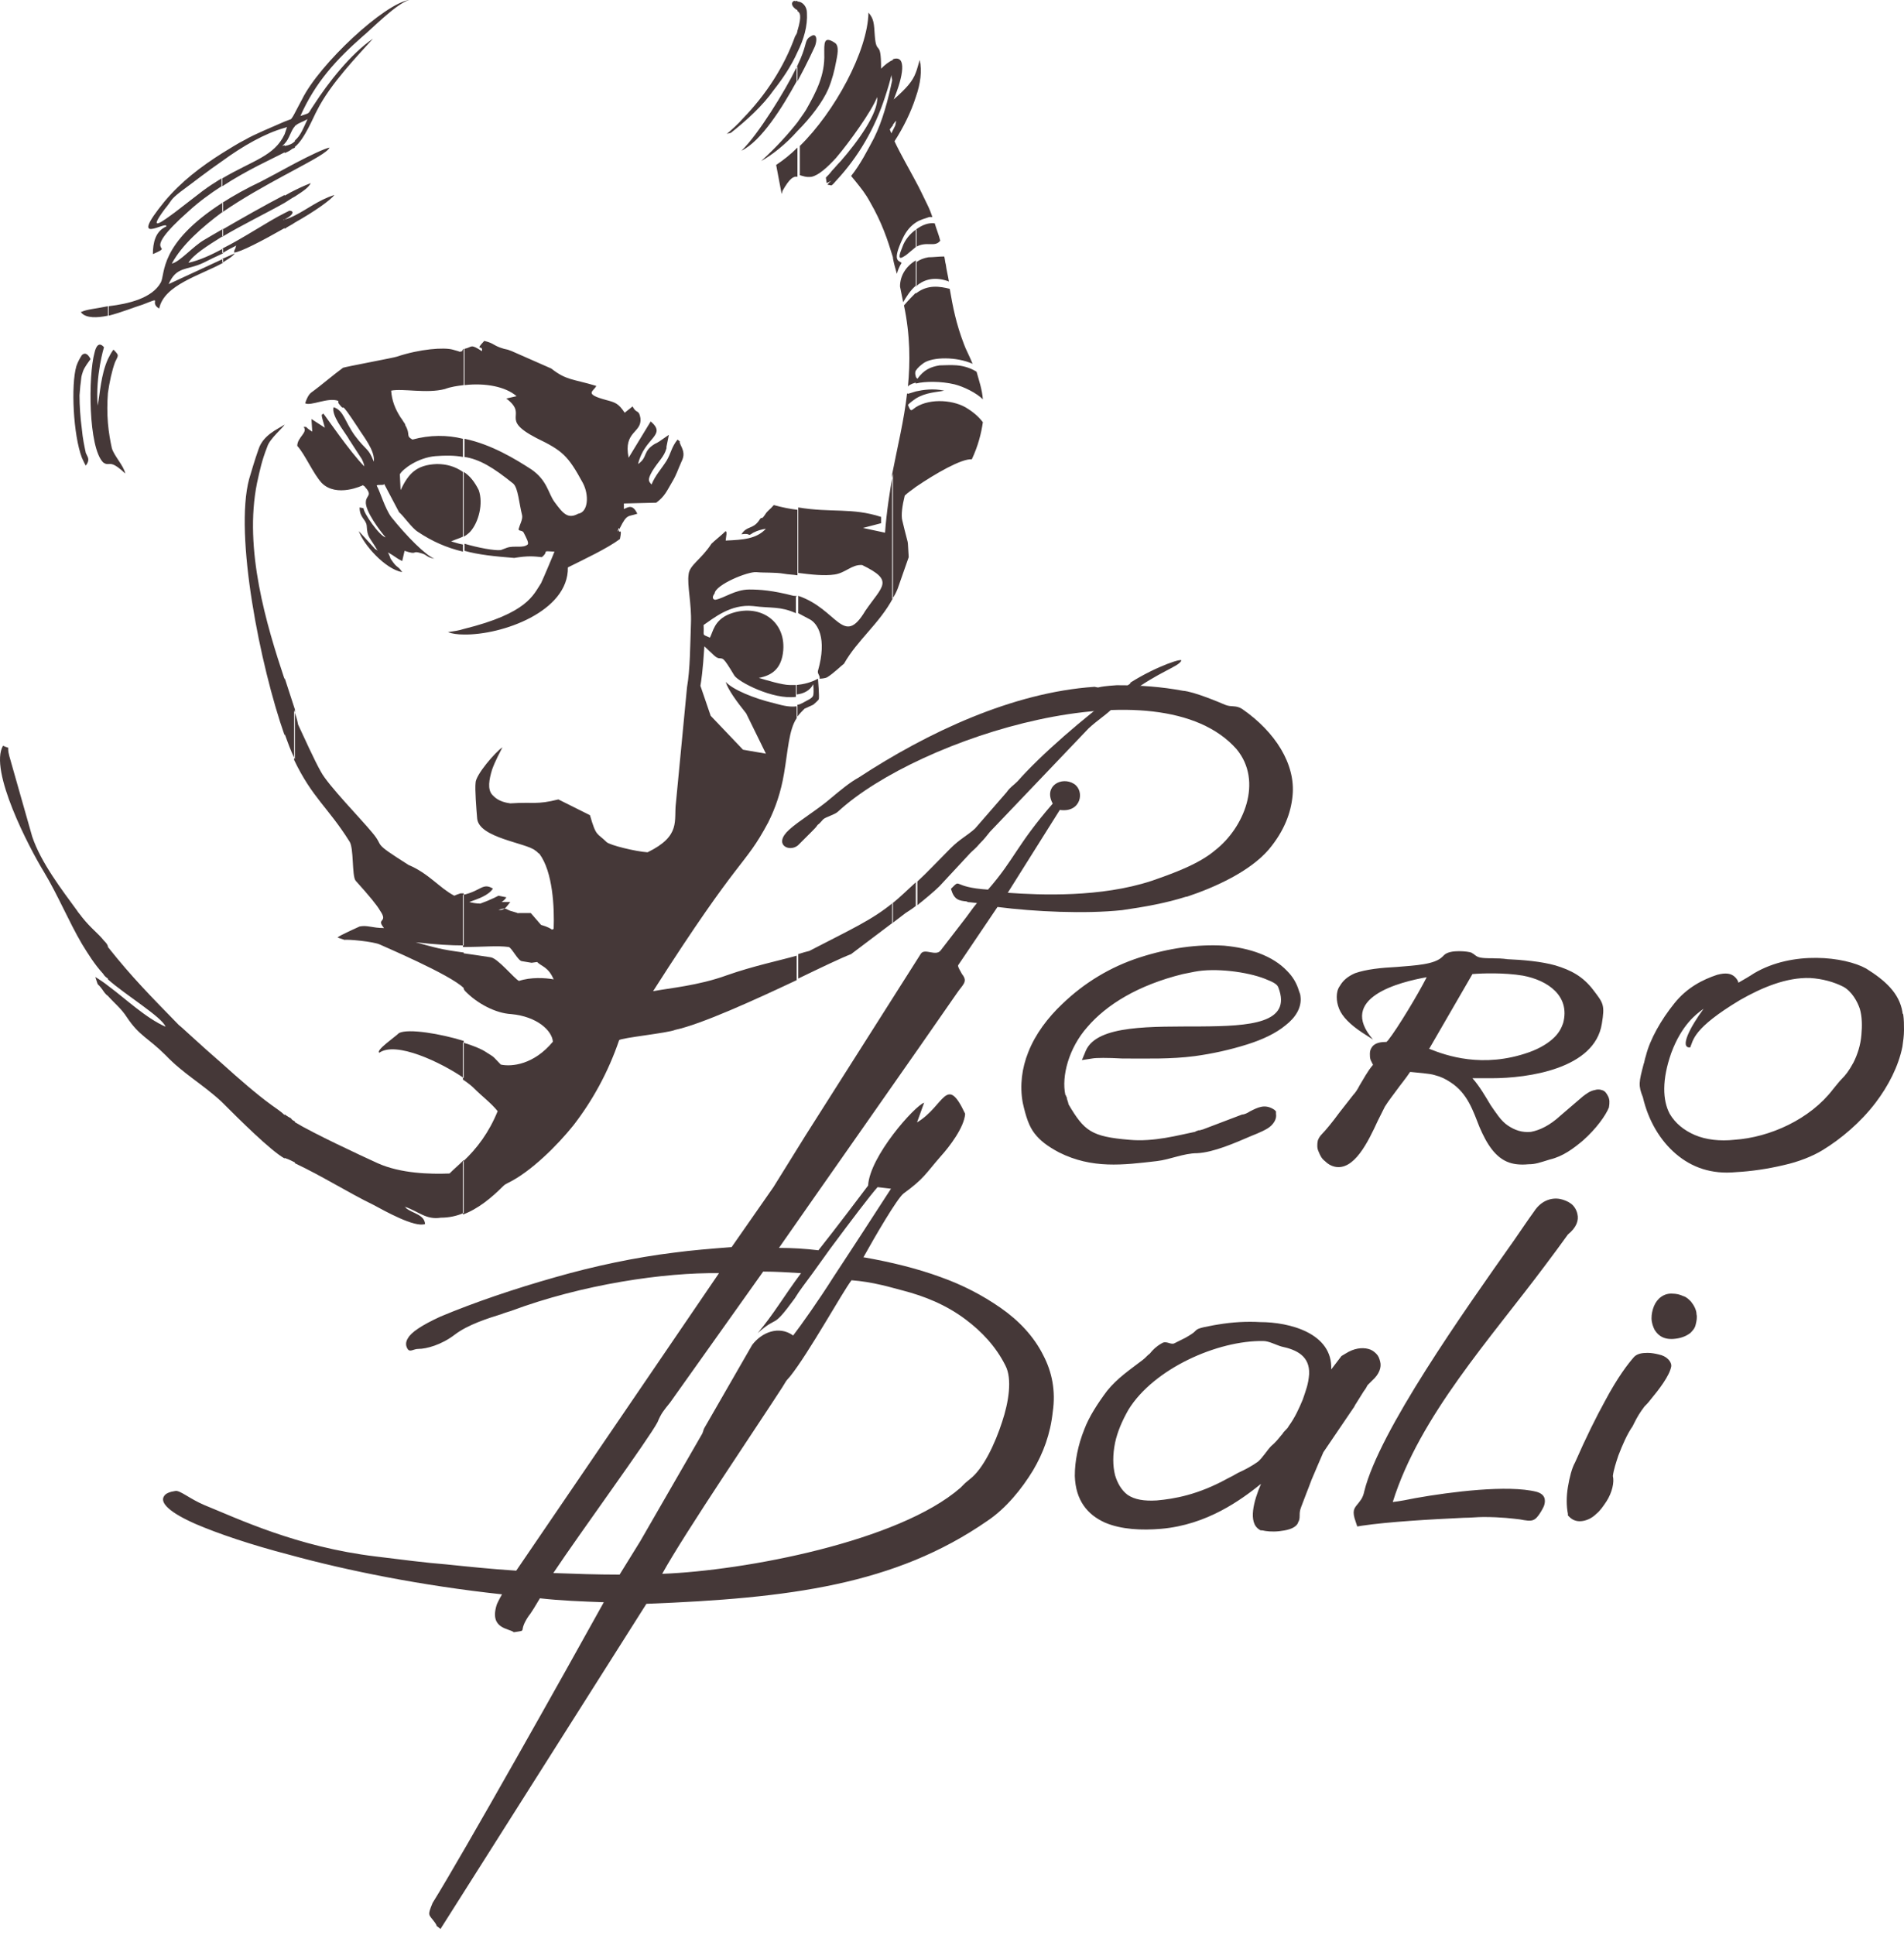
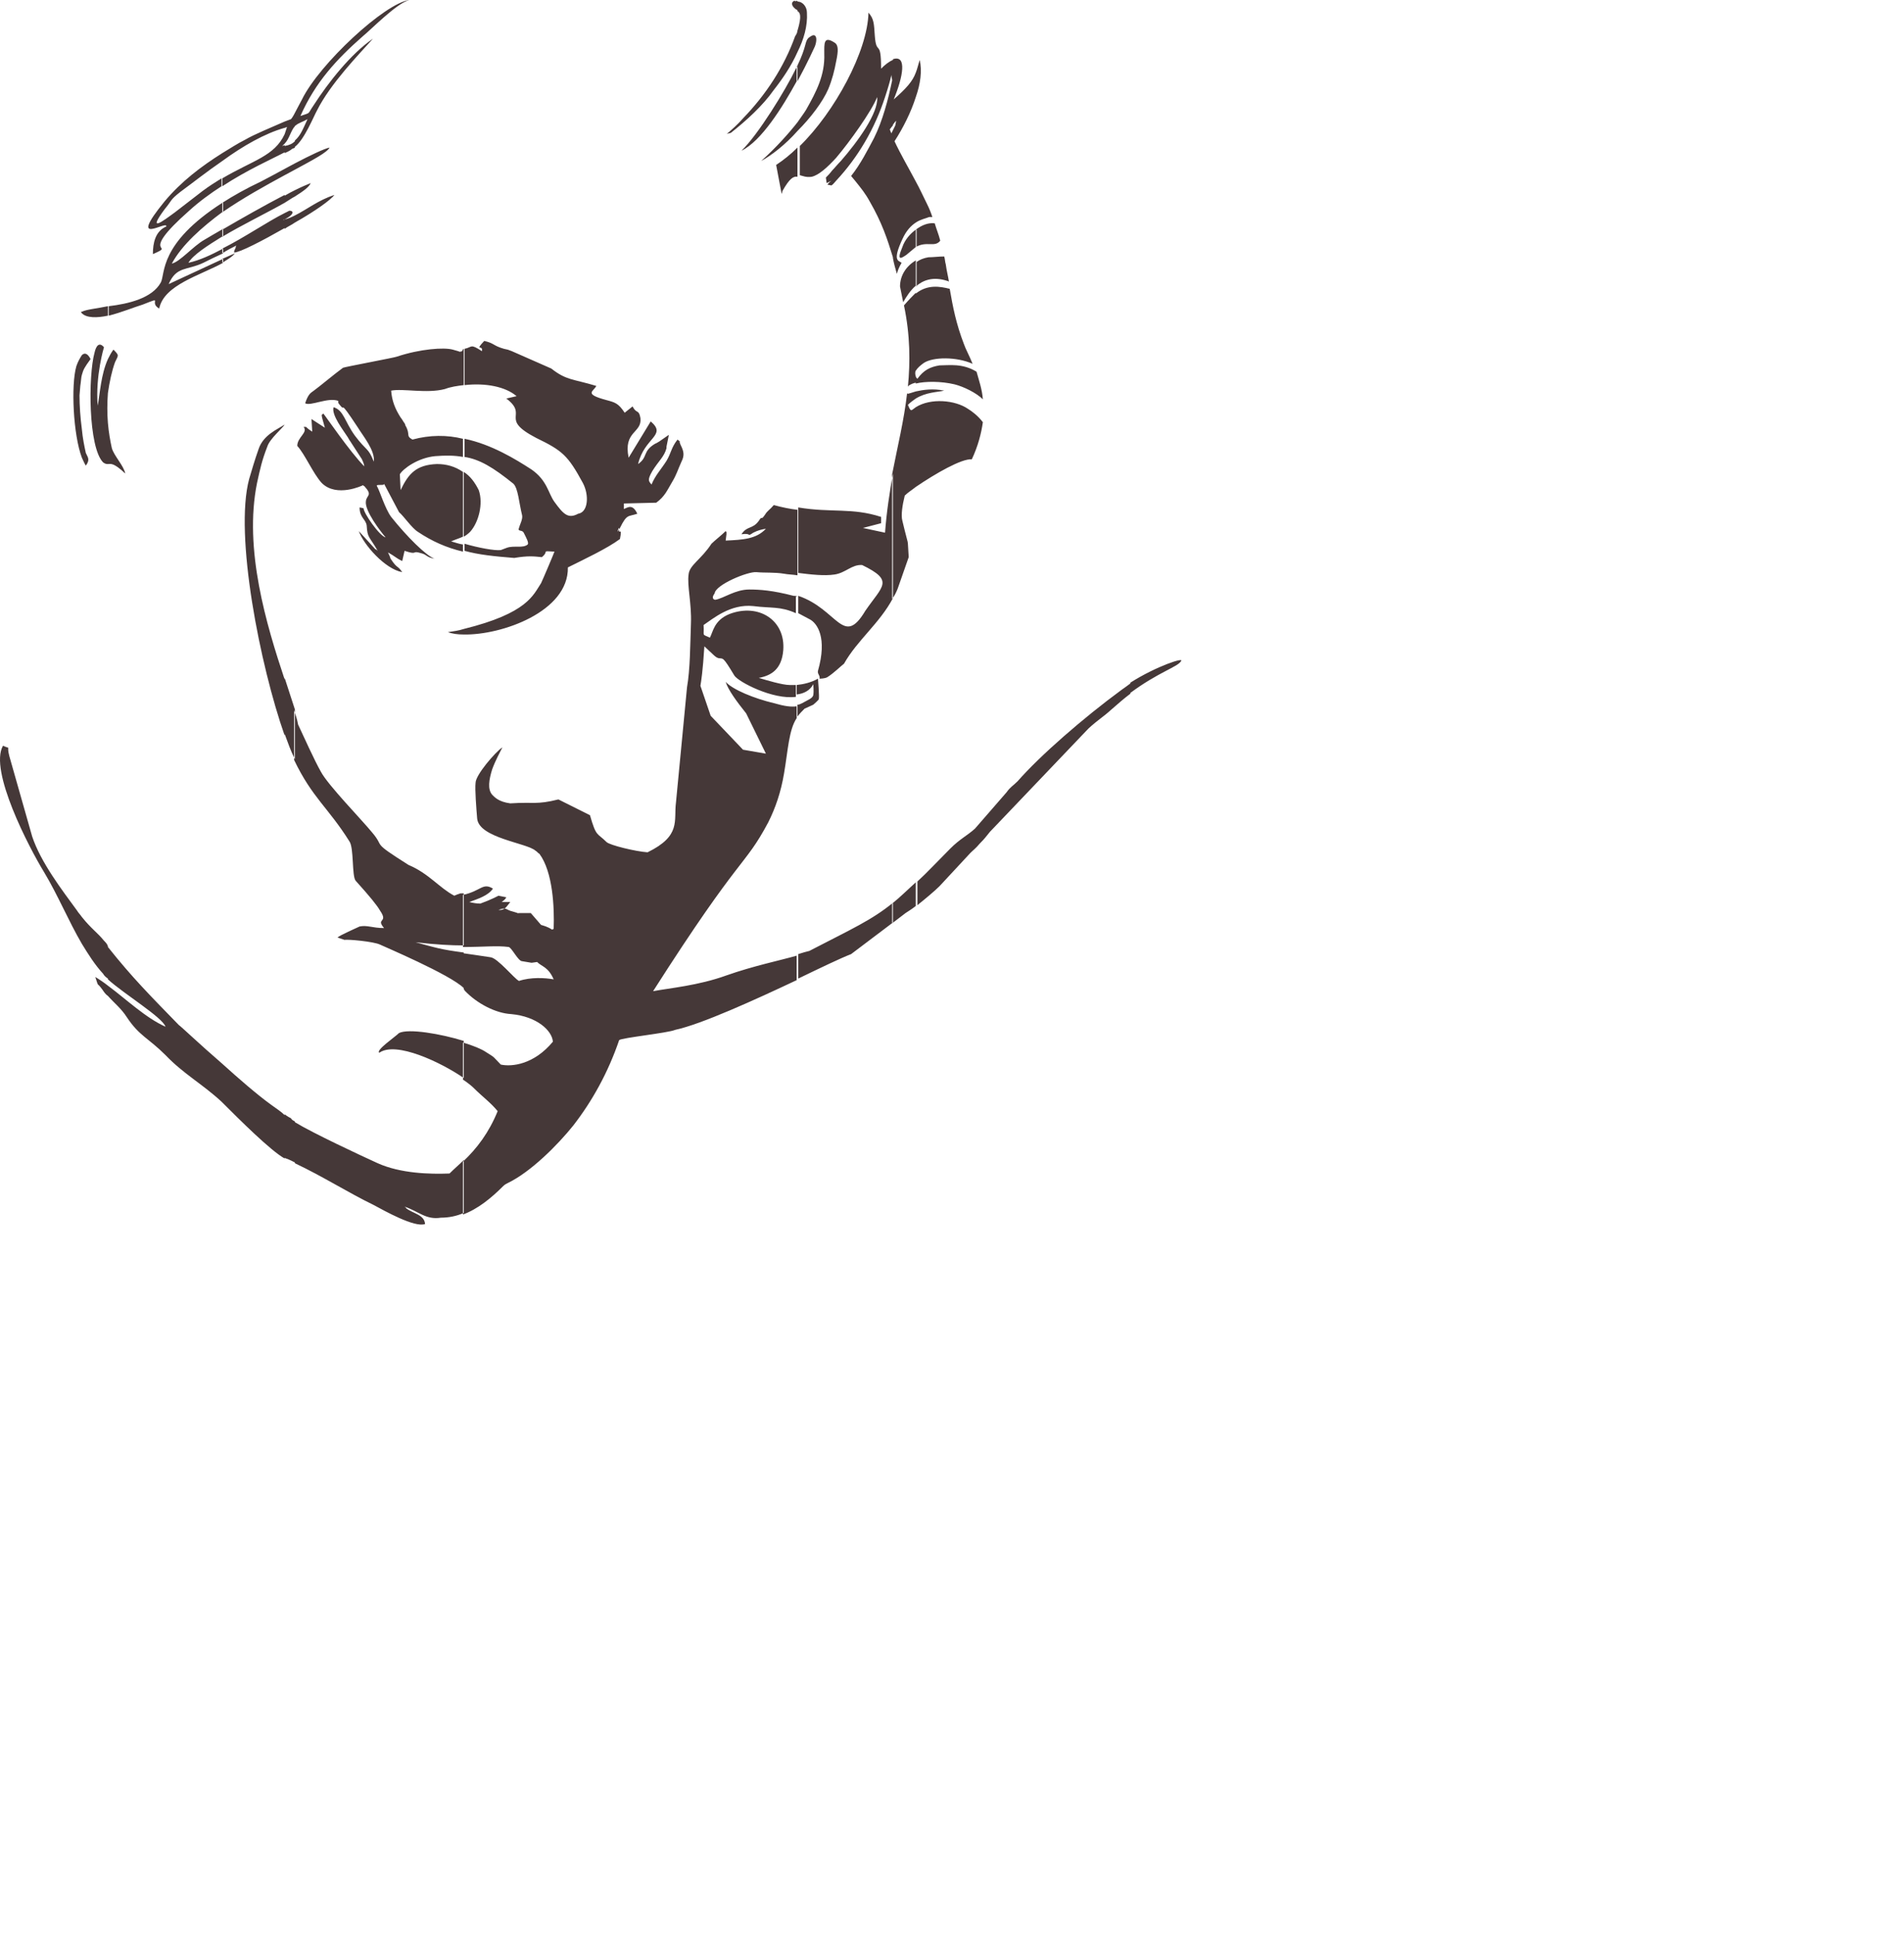
<svg xmlns="http://www.w3.org/2000/svg" width="253" height="257" viewBox="0 0 253 257" fill="none">
  <path fill-rule="evenodd" clip-rule="evenodd" d="M150.205 92.044V90.682C153.665 88.48 157.543 87.222 156.914 87.851C156.495 88.585 153.874 89.319 150.205 92.044ZM150.205 90.787V92.149C149.366 92.778 148.528 93.512 147.689 94.246C146.536 95.294 145.907 95.609 144.649 96.762L131.545 110.495C131.02 111.124 130.916 111.334 130.182 112.068C129.658 112.697 129.343 112.907 128.924 113.326L124.835 117.729C124.206 118.358 122.948 119.406 121.9 120.245V117.1C123.158 115.947 124.521 114.479 126.303 112.697C127.561 111.439 128.504 111.02 129.553 110.076L133.746 105.254C134.27 104.52 134.585 104.415 135.214 103.786C138.254 100.326 143.915 95.399 149.052 91.625C149.366 91.415 149.786 91.101 150.205 90.787ZM121.69 64.683V54.094C123.682 52.837 126.932 53.151 128.609 54.304C129.133 54.619 129.972 55.248 130.601 56.086C130.391 57.554 129.972 59.231 129.133 61.014C127.771 60.909 124.311 62.901 121.69 64.683ZM121.69 52.941C123.053 52.103 124.521 52.103 125.464 51.893C123.997 51.578 122.634 51.788 121.69 51.998V52.941ZM121.69 50.95C122.948 50.635 125.045 50.635 126.827 51.054C128.085 51.369 129.762 52.208 130.601 53.046C130.496 51.683 130.077 50.53 129.762 49.377C127.875 48.224 126.093 48.538 124.835 48.538C123.577 48.748 122.739 49.167 121.9 50.321C121.795 50.216 121.69 50.111 121.69 50.006V50.95ZM121.69 49.272V38.998C123.263 37.74 124.94 38.055 126.198 38.369C126.617 40.781 127.037 42.982 128.085 45.708C128.295 46.337 128.819 47.28 129.238 48.329C127.142 47.385 123.997 47.385 122.739 48.224C122.319 48.538 121.9 48.853 121.69 49.272ZM121.69 38.055C122.634 37.216 123.997 36.692 125.884 37.321C125.884 37.321 125.988 37.321 126.093 37.426C125.988 36.692 125.779 35.958 125.674 35.12C125.569 34.805 125.569 34.386 125.464 34.071C124.73 34.071 123.997 34.176 123.368 34.176C122.739 34.281 122.214 34.49 121.795 34.805V38.055H121.69ZM121.69 32.813V30.507C122.529 29.878 123.368 29.563 124.206 29.668C124.416 30.402 124.73 31.136 124.94 31.974C124.206 32.918 123.158 31.974 121.69 32.813ZM121.69 29.563V24.112C122.214 25.055 122.634 25.999 123.158 27.047C123.472 27.676 123.682 28.2 123.892 28.829C123.682 28.829 123.577 28.829 123.472 28.829C122.948 29.039 122.319 29.144 121.69 29.563ZM121.69 12.895V9.645C121.9 9.121 122.005 8.596 122.214 7.967C122.529 9.435 122.319 11.112 121.69 12.895ZM121.69 9.645V12.895C121.061 14.886 120.013 16.983 118.86 18.765C119.698 20.547 120.747 22.33 121.69 24.112V29.563C121.061 29.983 120.432 30.612 119.908 31.765C118.545 34.7 119.384 34.595 119.803 34.91C119.489 35.434 119.279 35.958 119.174 36.377C118.964 35.644 118.755 34.91 118.65 34.281V17.298L118.964 16.669C118.964 16.564 119.069 16.249 119.069 16.04C118.86 16.249 118.755 16.459 118.65 16.564V7.863C120.537 7.234 120.013 10.169 118.755 13.209C120.432 11.741 121.271 10.798 121.69 9.645ZM121.69 30.507C120.956 31.031 120.222 31.87 119.908 32.813C119.069 34.805 119.803 34.281 120.432 33.861L121.69 32.813C121.69 32.813 121.795 32.813 121.795 32.708V30.507H121.69ZM121.69 34.595C120.432 35.329 119.593 36.587 119.593 38.055L119.698 38.579C119.803 39.103 119.908 39.627 120.013 40.151C120.432 39.418 120.956 38.579 121.69 37.95V34.595ZM121.69 38.894V49.167C121.585 49.482 121.585 49.691 121.69 50.006V50.845C121.48 50.845 121.376 50.95 121.271 50.95C121.061 51.054 120.747 51.159 120.642 51.369C120.956 48.119 120.956 44.555 120.118 40.571C120.747 39.837 121.271 39.313 121.69 38.894ZM121.69 51.998V52.941C121.376 53.151 120.956 53.465 120.642 53.78C121.061 54.828 121.061 54.514 121.69 54.094V64.683C121.166 65.102 120.642 65.417 120.222 65.836C119.908 67.094 119.698 68.457 119.908 69.191C120.851 73.174 120.537 70.973 120.747 74.013L119.279 78.206C119.069 78.731 118.86 79.15 118.545 79.569V63.005C119.279 59.231 120.118 55.877 120.537 52.208C120.537 52.208 120.537 52.312 120.642 52.312C120.642 52.312 121.061 52.208 121.69 51.998ZM121.69 117.205V120.35C121.166 120.769 120.642 121.084 120.327 121.293L118.545 122.656V120.035C119.593 119.197 120.537 118.253 121.69 117.205ZM114.981 81.142C112.045 86.069 111.312 80.932 106.07 79.15V81.456C106.489 81.666 107.013 81.98 107.642 82.295C108.586 82.819 109.949 84.706 108.691 89.109C108.586 89.528 109.005 89.738 108.9 90.157C108.9 90.157 109.634 90.157 109.949 89.948C110.787 89.424 111.731 88.48 112.15 88.166C113.932 85.021 116.868 82.819 118.65 79.464V62.901C118.231 65.312 117.811 67.933 117.602 70.763L114.666 70.134L117.077 69.505V68.666C113.199 67.409 110.473 68.142 106.07 67.409V76.11C107.747 76.319 109.529 76.529 110.892 76.319C112.36 76.11 113.199 74.957 114.561 75.061C118.86 77.158 117.287 77.787 114.981 81.142ZM118.65 7.967V16.669C118.44 16.878 118.335 17.088 118.231 17.193L118.44 17.717L118.65 17.298V34.176C117.916 31.765 117.182 29.563 115.61 26.838C114.981 25.684 114.457 25.055 113.618 24.007L113.094 23.378C114.352 21.805 115.295 19.919 116.134 18.346C117.287 16.04 118.021 13.209 118.545 10.693C118.545 10.483 118.44 10.169 118.44 9.959C118.335 10.588 117.916 11.951 117.602 12.895C116.239 17.088 114.037 20.862 111.102 24.007C110.892 24.217 110.683 24.531 110.473 24.636L109.949 24.531C110.263 24.112 110.368 24.112 110.473 24.007C110.263 24.112 110.054 24.217 109.844 24.322L109.739 23.588C109.949 23.378 110.263 23.064 110.578 22.644C110.892 22.33 111.312 21.805 111.731 21.386C113.932 18.87 116.763 14.991 116.553 12.895C115.819 14.782 112.884 18.87 111.102 20.967C109.949 22.225 108.796 23.273 107.852 23.483C107.118 23.588 106.699 23.378 106.28 23.273V19.394C110.892 14.886 115.295 6.814 115.4 1.677C116.134 2.516 116.134 3.145 116.239 4.718C116.448 7.548 117.077 5.032 117.077 9.121C117.602 8.596 118.126 8.177 118.65 7.967ZM118.65 119.93V122.551L113.094 126.745C111.731 127.269 109.11 128.527 106.07 129.995V126.745C106.699 126.535 107.118 126.43 107.538 126.325C113.199 123.39 115.819 122.237 118.65 119.93ZM105.965 95.189V93.617C106.175 93.617 106.384 93.512 106.594 93.407C107.328 92.988 107.957 92.778 108.062 92.359C108.167 91.835 108.062 90.891 108.062 90.891C107.642 91.73 106.804 92.149 105.86 92.254V90.996C106.804 90.891 107.747 90.682 108.691 90.157C108.691 90.157 108.9 92.674 108.796 92.883C108.796 92.988 108.062 93.617 108.062 93.617L106.909 94.141C106.594 94.456 106.28 94.77 105.965 95.189ZM105.965 17.402C107.747 15.62 109.32 13.524 110.054 11.846C110.578 10.588 110.892 9.33 111.102 8.177C111.416 6.709 111.416 5.976 110.892 5.661C109.425 4.718 109.529 5.766 109.529 7.129C109.634 9.959 108.481 12.161 107.118 14.572C106.804 15.096 106.384 15.62 105.965 16.249V17.402ZM105.965 10.798C107.328 8.282 108.271 6.185 108.271 6.185C108.481 5.661 108.586 4.927 108.271 4.718C108.062 4.613 107.852 4.718 107.433 5.032C106.909 5.556 107.223 6.08 105.965 8.701V10.798ZM105.965 6.919C106.804 5.242 107.328 3.46 107.223 1.677C107.223 0.944 106.699 0.21 105.965 0.21V1.468C106.28 1.677 106.594 1.992 105.965 4.089V6.919ZM105.965 79.255C105.755 79.15 105.651 79.15 105.441 79.15C102.61 78.416 100.933 78.311 99.57 78.311C97.683 78.311 96.215 79.464 95.062 79.674C94.748 79.674 94.538 79.36 94.957 78.835C95.062 77.682 99.36 75.9 100.514 76.005C101.562 76.11 102.925 76.005 104.183 76.215C104.707 76.319 105.336 76.319 105.965 76.424V67.723C105.022 67.618 103.973 67.409 102.82 67.094C102.296 67.723 101.981 67.828 101.667 68.352C101.038 69.296 101.352 68.352 100.828 69.191C99.99 70.344 99.256 69.82 98.522 70.973C99.99 70.763 99.151 71.392 100.094 70.763C100.723 70.449 101.143 70.344 101.772 70.239C100.514 71.602 98.731 71.707 96.425 71.811L96.53 70.973C96.53 70.973 96.53 70.868 96.53 70.763C96.53 70.658 96.53 70.658 96.425 70.553C95.901 71.078 94.957 71.811 94.538 72.231C93.175 74.328 91.603 75.061 91.498 76.319C91.288 77.787 91.917 80.198 91.812 82.819C91.708 85.754 91.708 88.9 91.288 91.311L89.82 106.616C89.506 109.028 90.554 111.02 86.046 113.221C84.474 113.116 81.014 112.278 80.595 111.858C79.337 110.6 79.232 111.229 78.394 108.294L74.2 106.197C71.265 106.931 70.95 106.512 67.805 106.721C66.233 106.512 65.709 105.883 65.394 105.568C64.765 104.834 64.975 103.576 65.394 102.213C65.814 101.06 66.442 99.907 66.757 99.278C65.814 99.907 63.193 102.947 63.193 103.996C63.088 104.834 63.297 107.455 63.402 108.713C63.612 111.334 70.007 111.963 71.16 113.011C71.37 113.116 71.475 113.326 71.684 113.431C73.466 115.842 73.676 120.559 73.571 123.39L73.362 123.495C72.733 123.075 72.208 122.971 71.894 122.866L70.531 121.293H69.063C68.434 121.293 69.273 121.398 68.12 121.084C67.176 120.874 67.386 120.455 66.233 120.874C67.072 120.979 67.281 120.455 67.805 119.826C67.386 119.826 66.967 119.826 66.652 119.826C66.967 119.616 67.176 119.406 67.281 119.197L66.233 118.987C66.233 118.987 65.289 119.511 63.822 120.035C63.297 120.035 62.773 119.93 62.354 119.826C63.507 119.406 64.87 118.987 65.499 118.043C64.136 117.205 63.926 118.358 61.515 118.882V125.801C64.346 125.801 66.023 125.591 67.596 125.801C68.015 125.906 68.854 127.688 69.378 127.688L70.636 127.898L71.37 127.793C71.999 128.422 72.837 128.422 73.571 130.099C72.418 129.89 70.531 129.785 68.959 130.309C68.329 129.995 66.128 127.269 65.184 127.164C63.717 126.954 62.459 126.745 61.62 126.64V131.357C61.62 131.462 61.725 131.462 61.725 131.567C63.402 133.349 65.918 134.607 67.91 134.712C71.37 135.027 73.362 136.914 73.466 138.381C70.95 141.421 68.015 141.736 66.547 141.421C65.499 140.373 65.918 140.583 64.555 139.744C63.926 139.325 62.878 138.905 61.515 138.486V143.413C62.144 143.833 62.669 144.252 62.983 144.566C64.136 145.72 65.184 146.454 66.128 147.607C64.975 150.437 63.402 152.534 61.515 154.316V161.34C63.507 160.606 65.289 159.138 66.862 157.566C67.072 157.356 67.281 157.251 67.491 157.147C70.531 155.679 74.095 152.115 76.192 149.494C78.708 146.244 80.805 142.47 82.272 138.172C82.587 137.857 88.772 137.228 89.716 136.809C93.175 136.075 100.304 132.825 105.86 130.204V126.954C103.659 127.583 100.094 128.317 96.53 129.575C92.756 130.938 88.982 131.253 86.78 131.672C98.627 113.116 98.836 115.318 102.086 109.237C103.03 107.35 103.763 105.254 104.183 102.738C104.707 99.697 104.812 96.972 105.86 95.399V93.827C105.126 93.931 104.288 93.827 102.82 93.407C100.199 92.778 97.369 91.625 96.425 90.577C96.74 91.625 97.893 93.198 99.151 94.77L101.772 100.117L98.731 99.593L94.433 95.085L93.07 91.101C93.175 90.472 93.385 89.214 93.595 85.859C94.853 87.013 95.062 87.327 95.482 87.432C96.111 87.537 96.006 87.117 97.578 89.738C98.102 90.577 102.715 92.988 105.755 92.569V90.996C105.546 90.996 105.231 90.996 104.917 90.996C103.973 90.996 101.876 90.367 100.828 90.053C102.505 89.738 103.868 88.9 104.078 86.383C104.393 82.4 100.828 80.093 96.949 81.561C94.853 82.4 94.748 83.972 94.328 84.706C93.175 84.182 93.595 84.601 93.49 83.029C94.748 82.19 97.054 80.198 100.094 80.513C102.505 80.827 103.659 80.513 105.755 81.456V79.255H105.965ZM105.965 0.105V1.363C105.86 1.258 105.755 1.258 105.651 1.153C105.022 0.629 105.231 0.21 105.546 0.105C105.755 0.21 105.86 0.105 105.965 0.105ZM105.965 3.984V6.919C105.126 8.806 103.973 10.483 102.82 11.951C101.352 14.048 99.151 16.04 97.159 17.612C97.054 17.717 96.635 17.717 96.53 17.822C97.054 17.402 98.102 16.459 98.731 15.725C101.772 12.58 104.183 8.911 105.651 4.822C105.86 4.508 105.965 4.298 105.965 3.984ZM105.965 8.806C105.86 8.911 105.86 9.016 105.755 9.121C104.392 11.951 100.723 17.927 98.522 20.023C101.143 18.765 103.973 14.258 105.86 10.798V8.806H105.965ZM105.965 16.249C104.812 17.717 103.134 19.604 101.143 21.386C102.505 20.652 104.393 19.185 105.965 17.402V16.249ZM105.965 19.604V23.483C105.441 23.378 104.917 23.693 103.973 25.37C103.973 25.475 103.868 25.684 103.868 25.789L103.134 21.91C104.078 21.281 105.022 20.547 105.965 19.604ZM61.62 84.287V83.553C70.112 81.456 70.846 79.045 71.894 77.472C72.103 77.053 73.571 73.594 73.676 73.279C71.789 73.174 73.047 73.174 71.999 74.013C70.95 73.908 70.216 73.803 68.329 74.118C65.709 73.908 63.612 73.698 61.725 73.174V72.231C63.507 72.755 65.709 73.174 66.547 73.07L67.386 72.755C68.329 72.441 69.483 72.86 70.112 72.336C70.321 72.126 69.902 71.392 69.588 70.763C69.378 70.344 68.749 70.658 68.959 70.134C69.063 69.715 69.483 68.981 69.378 68.457C68.959 66.779 68.854 64.892 68.225 64.263C65.499 62.062 63.717 61.014 61.725 60.699V58.288C65.289 59.022 68.539 61.014 70.636 62.376C72.733 63.844 72.837 65.521 73.676 66.675C74.829 68.247 75.458 68.981 76.821 68.247C78.184 68.037 78.289 65.731 77.45 64.159C75.458 60.489 74.724 59.86 71.265 58.183C66.233 55.562 70.321 55.248 67.281 52.941L68.644 52.627C67.176 51.369 64.555 50.845 61.725 51.159V46.337C62.773 46.127 62.459 45.603 64.031 46.651C64.241 45.708 62.983 46.756 64.346 45.288C65.709 45.603 65.499 45.917 66.967 46.337C67.491 46.442 67.491 46.442 68.015 46.651L73.257 48.958C75.249 50.53 76.087 50.321 79.232 51.264C78.918 51.998 77.45 52.312 80.595 53.151C81.748 53.465 82.168 53.57 83.006 54.828L84.055 53.99C84.579 55.038 84.893 54.304 85.103 55.562C85.313 57.554 82.797 57.239 83.531 60.804L86.466 55.981C88.667 57.868 85.627 58.078 84.788 61.643C86.151 60.699 85.313 59.965 87.095 58.917C87.2 58.917 87.305 58.812 87.305 58.812C87.409 58.812 87.409 58.707 87.514 58.707L88.877 57.764L88.562 59.336C88.562 59.441 88.562 59.441 88.562 59.546C88.248 60.699 87.514 61.223 86.675 62.586C85.942 63.844 86.256 63.949 86.571 64.368C87.095 63.11 87.829 62.376 88.562 61.223C89.192 60.175 89.192 59.441 90.03 58.393C90.764 59.022 90.03 58.183 90.45 59.127C90.869 59.965 90.974 60.489 90.554 61.328C90.03 62.481 89.925 63.005 89.296 64.054C88.667 65.102 88.353 65.941 87.2 66.779L82.901 66.884V67.618C83.426 67.409 84.055 66.884 84.684 68.247C83.426 68.666 83.321 68.247 82.377 70.134C81.748 71.497 82.377 69.296 82.272 70.553C82.272 70.868 82.692 70.029 82.377 71.602C80.7 72.86 77.555 74.328 75.458 75.376C75.563 81.247 66.652 84.392 61.62 84.287ZM61.62 71.287V62.691C62.459 63.215 63.088 64.054 63.612 65.102C64.241 66.884 63.612 69.4 62.459 70.658C62.144 70.973 61.83 71.183 61.62 71.287ZM61.62 46.337V51.159C60.781 51.264 59.943 51.369 59.104 51.683C56.693 52.312 53.548 51.578 51.975 51.893C52.08 53.256 52.499 54.304 53.233 55.457C53.338 55.562 53.653 56.086 53.653 56.086C53.758 56.191 53.862 56.401 53.862 56.506C54.596 57.764 53.862 57.868 54.806 58.393C57.112 57.764 59.419 57.764 61.515 58.288V60.699C60.362 60.489 59.209 60.489 57.846 60.594C55.54 60.804 53.548 62.272 53.129 63.005L53.233 65.102C54.282 62.901 55.33 61.747 58.056 61.643C59.314 61.643 60.467 61.957 61.515 62.691V71.287C61.096 71.497 60.677 71.602 59.943 71.916C60.362 72.021 60.886 72.231 61.515 72.336V73.279C59.314 72.755 57.427 71.916 55.54 70.658C54.701 70.134 53.653 68.562 53.024 68.037L51.032 64.263C51.137 64.578 49.879 64.263 50.088 64.578C50.508 65.312 51.137 67.513 51.975 68.666C54.072 71.287 56.588 73.803 57.741 74.223C56.588 74.013 56.798 73.698 55.959 73.489C54.596 73.07 55.645 73.803 53.758 73.174L53.443 74.537C52.604 74.118 52.499 73.908 51.556 73.384C52.29 74.957 51.451 73.489 51.975 74.328C52.814 75.585 52.814 75.061 53.443 76.005C51.137 75.585 48.306 72.336 47.677 70.553L49.879 72.965C49.983 72.965 50.088 73.07 50.193 73.174C49.04 71.183 48.83 71.497 48.725 69.82C48.621 68.981 47.782 68.771 47.782 67.409L48.306 67.513C48.306 68.142 50.403 71.183 51.242 71.392C50.612 70.658 48.411 67.828 48.621 66.57C48.725 65.731 49.564 65.836 48.411 64.578C48.306 64.578 48.201 64.368 48.201 64.473C48.201 64.473 44.742 66.15 42.75 64.159C41.597 62.901 40.548 60.385 39.5 59.231C39.5 58.078 40.968 57.449 40.339 56.715C40.968 56.715 40.339 56.611 41.492 57.344L41.387 55.667L43.169 56.82C42.54 54.619 42.75 55.248 42.96 54.933C43.169 55.143 46.524 60.07 48.411 61.957C48.306 61.328 48.096 61.118 48.096 61.014L46.734 58.917C46.419 58.393 46.629 58.812 46.209 58.078C45.685 57.239 44.008 55.143 44.322 54.094C45.685 54.514 45.79 55.981 47.153 57.868C48.725 59.965 48.935 59.441 49.669 61.328C49.879 59.86 48.201 57.868 47.572 56.82C44.742 52.522 46.105 55.038 45.056 53.675C45.056 53.675 45.056 53.57 44.952 53.57V53.256C43.589 52.732 41.282 53.99 40.548 53.57C40.968 52.312 41.282 52.208 41.702 51.893C42.435 51.369 44.427 49.691 45.581 48.853C45.79 48.748 52.499 47.49 52.709 47.385C55.854 46.337 58.999 46.127 60.152 46.442L60.886 46.651C61.201 46.756 60.991 46.756 61.41 46.651C61.515 46.337 61.62 46.337 61.62 46.337ZM61.62 83.553V84.287C60.781 84.287 60.048 84.182 59.523 83.972C60.257 83.867 60.991 83.763 61.62 83.553ZM61.62 118.672V125.591C59.943 125.591 57.951 125.487 55.225 125.172C57.951 125.906 58.475 126.116 61.62 126.535V131.253C59.838 129.47 50.927 125.696 50.508 125.487C49.669 125.067 46.105 124.753 45.79 124.858L44.847 124.543C45.161 124.229 47.363 123.285 47.782 123.075C48.83 122.866 49.459 123.285 51.032 123.285C49.879 121.922 51.661 122.656 50.508 120.979C50.088 120.245 49.145 119.092 47.258 116.995C46.734 116.366 47.048 112.592 46.419 111.753C43.589 107.245 41.492 105.987 39.081 100.955V94.351C39.29 94.98 39.5 95.609 39.605 96.238C40.339 97.81 41.806 101.06 42.645 102.528C43.589 104.31 48.096 108.923 49.459 110.6C51.242 112.697 49.145 111.649 54.282 114.898C57.007 116.052 58.37 117.939 60.362 118.987C60.572 118.882 60.886 118.777 61.201 118.672C61.515 118.672 61.515 118.672 61.62 118.672ZM61.62 138.276V143.204C58.58 141.107 52.604 138.276 50.403 139.849C49.879 139.534 52.499 137.752 53.024 137.228C54.282 136.599 58.58 137.333 61.62 138.276ZM61.62 154.106V161.13C60.677 161.55 59.628 161.759 58.58 161.759C56.588 162.074 55.645 160.921 53.758 160.292C53.862 160.396 53.967 160.396 53.967 160.501C54.911 161.235 56.378 161.34 56.483 162.598C55.12 163.122 51.032 160.816 49.669 160.082C46.209 158.405 42.96 156.308 39.186 154.526V149.074C41.597 150.542 47.887 153.477 50.193 154.526C53.233 155.889 57.112 155.993 59.733 155.889C60.362 155.26 60.991 154.735 61.62 154.106ZM39.186 29.563V28.62C40.863 27.781 42.226 26.628 44.427 25.894C44.008 26.523 41.806 28.096 39.186 29.563ZM39.186 26.104C40.339 25.37 41.073 24.846 41.282 24.322C40.758 24.531 40.024 24.846 39.186 25.265V26.104ZM39.186 22.539V21.701C41.177 20.652 43.169 19.709 43.798 19.604C43.484 20.233 41.702 21.177 39.186 22.539ZM39.186 19.499V18.66C39.919 18.032 40.234 17.193 40.863 15.83C40.339 16.145 39.605 16.354 39.29 16.669C39.29 16.669 39.186 16.669 39.186 16.773V14.991C39.5 14.362 39.919 13.629 40.129 13.209C42.435 8.492 51.137 0.419 54.387 0C52.709 0.419 49.25 3.984 48.201 4.822C44.742 7.863 41.911 10.903 39.919 15.411C41.387 14.886 40.758 15.306 41.702 13.943C43.589 11.008 46.629 7.129 49.564 5.137C47.677 7.234 43.903 11.112 42.121 14.677C41.702 15.411 40.444 18.556 39.186 19.499ZM39.186 14.991V16.773C38.661 17.298 38.452 18.451 37.823 19.08V17.822C37.928 17.507 38.032 17.193 38.137 16.878C38.032 16.878 37.928 16.983 37.823 16.983V16.145L38.661 15.83C38.766 15.725 38.976 15.411 39.186 14.991ZM39.186 18.765C38.871 19.08 38.452 19.29 37.823 19.394V20.338C38.347 20.128 38.661 19.919 38.766 19.814C38.871 19.709 39.081 19.709 39.186 19.604V18.765ZM39.186 21.701V22.539L37.823 23.273V22.434C38.242 22.225 38.766 21.91 39.186 21.701ZM39.186 25.265V26.104C38.766 26.313 38.347 26.628 37.823 26.942V25.999C38.347 25.684 38.766 25.475 39.186 25.265ZM39.186 28.62V29.563C38.766 29.878 38.242 30.087 37.823 30.402V29.144C38.347 29.039 38.766 28.829 39.186 28.62ZM39.186 94.246V100.851L39.081 100.641C38.661 99.802 38.242 98.649 37.823 97.496V90.053C38.347 91.625 38.766 92.988 39.186 94.246ZM39.186 148.97V154.421C38.766 154.211 38.347 154.002 38.032 153.897C38.032 153.897 37.928 153.897 37.823 153.792V148.026C38.242 148.341 38.452 148.445 38.661 148.55C38.766 148.76 38.976 148.865 39.186 148.97ZM37.823 29.144C39.081 28.515 39.081 27.991 38.452 27.991C38.242 28.096 38.032 28.2 37.823 28.305V29.144ZM37.823 16.145V16.983C35.202 17.717 32.267 19.394 29.541 21.386V20.338C30.589 19.709 31.533 19.08 32.581 18.556C33.839 17.822 35.936 16.983 37.823 16.145ZM37.823 17.822C36.46 20.757 33.629 21.281 29.541 23.693V24.741C32.895 22.539 36.25 21.072 37.823 20.233V19.29C37.718 19.29 37.613 19.394 37.508 19.394C37.613 19.29 37.718 19.185 37.823 19.08V17.822ZM37.823 22.434V23.273C35.307 24.636 32.267 26.313 29.541 28.2V26.942C31.009 25.999 32.686 25.055 34.678 24.112C35.307 23.797 36.46 23.168 37.823 22.434ZM37.823 25.894C35.202 27.257 32.057 29.039 29.541 30.507V31.45C32.162 29.878 35.411 28.305 37.823 26.942V25.894ZM37.823 28.305V29.144C37.718 29.144 37.718 29.144 37.613 29.249L37.823 29.144V30.297C34.887 31.974 31.847 33.547 31.113 33.547C31.113 33.442 31.113 33.233 31.218 33.128C31.218 33.023 31.323 33.023 31.323 32.813C31.323 32.708 31.428 32.603 31.428 32.603C30.799 32.918 30.17 33.233 29.541 33.652V33.023C32.476 31.555 35.516 29.458 37.823 28.305ZM37.823 56.401C37.613 56.82 35.831 58.288 35.516 59.336C34.782 61.223 34.573 62.272 34.154 64.159C32.371 72.965 35.411 83.029 37.823 90.262V97.706C34.573 88.48 31.113 71.078 33.105 63.634C33.42 62.586 33.839 61.118 34.363 59.651C34.992 57.764 36.879 57.03 37.823 56.401ZM37.823 148.131V153.897C35.936 152.848 31.742 148.655 29.541 146.454V141.317C31.742 143.308 34.154 145.405 36.041 146.768C36.774 147.292 37.403 147.712 37.823 148.131ZM29.541 34.91C30.17 34.49 30.799 34.176 31.218 33.652L29.541 34.386V34.91ZM29.541 20.338V21.386C27.549 22.749 25.557 24.322 23.985 25.475C22.517 26.628 22.936 26.523 21.888 27.781C19.477 31.031 21.678 29.354 23.251 28.2L26.92 25.37C27.759 24.741 28.597 24.217 29.436 23.693V24.741C27.968 25.684 26.396 26.838 25.138 27.991C18.009 34.281 23.67 32.289 20.315 33.757C20.315 32.289 20.63 30.716 22.098 30.087C22.307 29.144 16.751 33.023 21.888 26.733C24.089 24.112 26.71 22.12 29.541 20.338ZM29.541 26.942C21.049 32.394 21.993 36.377 21.364 37.531C20.211 39.627 17.066 40.361 14.445 40.676V41.934C16.122 41.514 17.904 40.781 18.953 40.466C21.888 39.313 19.686 40.151 21.154 40.99C21.783 37.845 26.605 36.587 29.646 34.91V34.386L22.412 37.74C23.46 35.329 24.823 35.958 27.025 34.91C27.863 34.49 28.702 34.071 29.646 33.652V33.023C28.073 33.861 26.501 34.595 25.033 34.91C25.662 33.861 27.444 32.708 29.646 31.346V30.402C28.702 30.926 27.863 31.45 27.13 31.87C25.662 32.708 23.88 34.805 22.831 35.015C24.194 32.499 26.815 30.192 29.646 28.096V26.942H29.541ZM29.541 141.317V146.454L29.436 146.349C26.815 143.938 24.404 142.679 21.993 140.163C19.686 137.857 18.533 137.647 16.856 135.131C16.122 133.978 15.178 133.244 14.34 132.301V130.938C16.751 132.72 19.372 135.236 21.993 136.389C21.573 135.131 16.541 132.091 14.34 130.099V125.801C17.59 129.89 20.001 132.301 23.775 136.18C23.985 136.285 26.501 138.696 29.541 141.317ZM14.34 61.643V56.191C14.445 57.449 14.654 58.602 14.864 59.546C15.178 60.594 16.436 61.852 16.646 62.901C15.074 61.433 14.759 61.643 14.34 61.643ZM14.34 52.208V47.7C14.55 47.28 14.759 46.861 15.074 46.442C15.912 47.28 15.703 47.175 15.283 48.119C14.864 49.272 14.55 50.74 14.34 52.208ZM14.34 40.676V41.934C12.872 42.248 11.509 42.248 10.88 41.619V41.41C11.509 41.095 12.872 40.99 14.34 40.676ZM14.34 47.7V52.208C14.235 53.57 14.235 54.933 14.34 56.191V61.643C14.13 61.643 14.025 61.643 13.711 61.433C11.719 59.441 11.719 49.901 12.558 46.861C12.767 45.917 13.187 45.393 13.816 46.127C13.816 46.127 12.662 49.901 12.977 53.885C13.291 52.312 13.396 49.796 14.34 47.7ZM14.34 125.696V129.995C14.025 129.785 13.816 129.575 13.711 129.366C12.558 128.108 11.719 126.745 10.88 125.382V121.817C12.138 123.39 12.977 123.914 13.816 124.962C14.025 125.172 14.235 125.382 14.34 125.696ZM14.34 130.938C13.816 130.519 13.187 130.099 12.662 129.785C13.187 131.357 12.767 130.309 13.606 131.462C13.816 131.777 14.025 132.091 14.34 132.301V130.938ZM10.88 60.804C11.09 61.223 11.195 61.538 11.405 61.852C12.034 61.014 11.614 60.699 11.405 60.175C11.195 59.231 10.985 58.183 10.88 57.03V60.804ZM10.88 49.796C11.09 49.062 11.195 48.853 12.034 47.7C11.614 46.861 11.195 46.861 10.88 47.175V49.796ZM10.88 41.41V41.619C10.775 41.514 10.775 41.514 10.775 41.41H10.88ZM10.88 47.175V49.796C10.775 50.111 10.775 50.635 10.671 51.264L10.566 52.522C10.566 53.885 10.671 55.457 10.88 57.03V60.804C9.727 57.764 9.413 51.159 10.146 48.643C10.356 48.014 10.671 47.49 10.88 47.175ZM10.88 121.817V125.382C9.098 122.342 7.735 118.987 5.848 115.842C3.856 112.592 -1.49 102.318 0.397 99.068C1.55 99.593 0.816 98.859 1.236 100.431L4.276 111.124C5.429 114.584 8.259 118.253 10.251 120.979C10.356 121.188 10.671 121.503 10.88 121.817Z" fill="#453838" />
-   <path fill-rule="evenodd" clip-rule="evenodd" d="M107.909 110.421C107.28 111.05 106.546 111.783 106.022 112.308C104.869 113.251 102.668 112.203 104.869 110.211C106.127 109.058 108.748 107.485 110.425 106.018C111.683 104.969 112.941 103.921 114.095 103.292C123.215 97.316 134.537 91.97 145.44 91.236C146.383 91.446 145.23 91.236 148.375 91.026C151.625 91.026 154.351 91.236 157.181 91.76C158.649 91.865 162.109 93.333 162.842 93.647C163.681 93.962 164.205 93.647 165.044 94.171C169.447 97.212 172.173 101.51 171.753 105.703C171.544 107.905 170.705 110.316 168.608 112.832C166.092 115.767 161.48 117.864 157.706 119.122H157.601C154.98 119.961 152.045 120.485 149.109 120.904C144.182 121.428 137.473 121.114 132.545 120.485L127.304 128.242C127.304 128.557 127.618 128.976 127.828 129.396C128.666 130.444 127.933 130.758 127.094 132.016C122.691 138.411 107.804 159.588 103.506 165.773C105.288 165.773 106.966 165.878 108.748 166.088C110.845 163.467 114.724 158.33 115.353 157.491C115.562 153.612 121.538 146.903 122.796 146.484L121.852 149.104C125.521 146.903 125.731 142.605 128.247 147.951C128.142 149.733 126.15 152.354 124.997 153.612C122.901 156.023 122.796 156.548 120.07 158.54C119.231 159.169 116.296 164.201 114.724 167.031H114.828C118.393 167.66 121.852 168.499 124.997 169.652C127.933 170.7 130.554 172.063 132.965 173.74C135.376 175.418 137.368 177.515 138.626 180.031C139.779 182.232 140.303 184.748 139.884 187.579C139.569 190.514 138.626 193.03 137.263 195.336C135.795 197.748 133.699 200.368 131.183 202.046C118.917 210.537 104.869 212.32 85.894 213.053L58.532 256.245C57.379 255.302 58.428 256.35 57.798 255.406C56.96 254.253 56.75 254.568 57.484 252.786C61.468 246.391 75.306 221.755 80.233 212.844C77.403 212.739 74.467 212.634 71.742 212.32C71.322 213.053 70.484 214.416 70.274 214.626C68.701 216.932 70.274 216.513 68.282 216.827C67.653 216.303 65.032 216.408 65.976 213.263C65.976 213.158 66.395 212.32 66.709 211.795C56.016 210.642 46.162 208.65 38.509 206.554C33.267 205.191 28.969 203.723 26.034 202.465C22.679 200.997 21.107 199.635 21.84 198.691C22.05 198.377 22.574 198.167 23.308 198.062C23.937 197.957 25.195 199.11 27.187 199.949C31.59 201.731 39.453 205.505 49.936 206.763C53.395 207.183 56.541 207.602 59.266 207.812C62.306 208.126 65.347 208.441 68.597 208.65L95.539 169.128C88.305 169.023 77.403 170.595 67.863 174.16C67.548 174.265 67.129 174.369 66.605 174.579C64.927 175.103 62.202 175.942 60.419 177.305C58.637 178.668 56.645 179.192 55.597 179.192C54.968 179.192 54.549 179.611 54.234 179.297C53.92 178.877 53.815 178.353 54.234 177.724C54.654 176.99 56.016 176.047 58.532 174.894C63.04 173.007 68.282 171.224 73.838 169.652C78.975 168.184 84.426 167.031 89.563 166.402C91.87 166.088 94.49 165.878 97.216 165.668L102.772 157.701L107.071 150.782C113.151 141.242 121.957 127.299 122.376 126.67C122.901 125.936 124.368 127.089 124.997 126.251L127.828 122.581C128.666 121.533 129.191 120.694 129.82 119.96L128.876 119.856C128.771 119.856 128.562 119.856 128.457 119.751C127.408 119.646 126.779 119.541 126.36 118.073C127.828 116.606 126.36 117.864 131.287 118.178C134.852 114.09 135.061 112.308 139.884 106.751C138.626 104.445 141.037 103.082 142.714 104.131C144.182 105.074 143.658 108.009 140.827 107.59L133.908 118.598C138.311 118.912 146.279 119.227 152.988 117.025C155.714 116.082 159.278 114.824 161.48 112.937C165.254 110.001 167.875 103.816 164.31 99.518C154.036 87.881 122.062 97.945 111.369 107.8C110.95 108.219 109.692 108.534 109.377 108.848C109.167 109.058 108.958 109.372 108.643 109.582C108.433 109.896 108.224 110.106 107.909 110.421ZM73.524 208.965C76.354 209.07 79.29 209.174 82.33 209.174C83.168 207.812 84.217 206.134 85.055 204.771L93.337 190.409C93.337 190.304 93.442 190.199 93.442 190.095C93.442 189.99 93.547 189.885 93.547 189.78L99.942 178.668C101.2 176.99 103.506 176.047 105.393 177.41C106.442 176.047 108.748 172.797 110.74 169.652L112.941 166.297C115.353 162.628 117.554 159.169 118.393 157.911L116.611 157.701C115.667 158.749 113.046 162.209 110.321 165.878L107.909 169.233C107.071 170.386 106.232 171.434 105.603 172.482C102.458 176.781 103.506 174.579 100.676 177.095C102.877 174.474 104.03 172.378 106.442 169.128C104.764 169.023 103.087 168.918 101.41 168.918L89.039 186.321C88.201 187.369 87.886 187.683 87.362 188.941C86.209 191.143 77.088 203.618 73.524 208.965ZM87.991 209.07C98.998 208.65 119.441 204.771 127.618 197.643C127.723 197.538 127.828 197.433 127.933 197.328C128.037 197.223 128.142 197.119 128.247 197.014L128.876 196.49C130.658 195.127 132.231 191.772 133.174 188.837C134.013 186.321 134.537 183.176 133.594 181.393C132.336 178.877 130.449 176.886 128.352 175.313C125.731 173.321 122.796 172.168 119.965 171.434C119.127 171.224 118.078 170.91 117.135 170.7C115.772 170.386 114.514 170.176 113.151 170.071C111.998 171.539 107.49 179.716 104.974 182.861C104.24 183.7 104.659 183.176 103.926 184.329C101.095 188.732 90.926 203.723 87.991 209.07ZM181.188 184.853C181.503 184.434 181.608 184.224 181.713 184.014L181.817 183.909C181.922 183.805 182.027 183.7 182.342 183.385C183.285 182.547 183.6 181.603 183.39 180.869C183.285 180.45 183.18 180.135 182.866 179.821C182.551 179.506 182.237 179.297 181.817 179.192C180.979 178.982 179.93 179.087 178.777 179.821C178.568 179.926 178.463 180.031 178.253 180.135L176.89 181.918C177.1 177.095 171.334 175.628 167.455 175.628C165.673 175.523 163.786 175.628 161.899 175.942L161.27 176.047C160.117 176.257 159.697 176.361 159.383 176.466C159.068 176.571 158.964 176.676 158.754 176.886C158.544 177.095 158.23 177.305 157.496 177.724C156.867 178.039 156.448 178.248 156.028 178.458C155.504 178.668 154.98 178.039 154.351 178.458C153.617 178.877 153.198 179.297 152.778 179.821C152.464 180.031 152.254 180.345 151.835 180.66C150.053 182.022 148.48 183.071 147.117 184.748C145.859 186.425 144.706 188.208 144.077 189.885C143.658 190.933 143.343 191.982 143.134 193.03C142.924 194.078 142.819 195.022 142.819 196.07C142.924 199.32 144.496 201.207 146.803 202.255C149.004 203.199 151.73 203.304 154.246 203.094C160.431 202.57 164.939 199.215 167.56 197.119C166.617 199.32 165.778 202.255 167.35 203.199C167.455 203.304 167.56 203.304 167.77 203.304C168.189 203.409 169.028 203.513 169.971 203.409C170.915 203.304 171.963 203.094 172.382 202.465C172.487 202.36 172.487 202.151 172.592 202.046C172.697 201.731 172.697 201.522 172.697 201.312C172.697 200.997 172.697 200.683 172.907 200.159C173.326 199.006 173.85 197.748 174.269 196.594C174.898 195.127 175.423 193.869 175.842 192.925L179.826 187.054C179.93 186.95 179.93 186.845 180.035 186.74C180.035 186.635 180.14 186.53 180.14 186.53L181.188 184.853ZM149.948 187.264C149.109 188.732 148.48 190.199 148.166 191.667C147.851 193.24 147.851 194.707 148.166 195.965C148.48 197.014 149.004 197.957 149.843 198.586C150.787 199.215 152.045 199.425 153.722 199.32C156.028 199.11 159.173 198.586 163.157 196.385C163.576 196.175 163.996 195.965 164.52 195.651C165.463 195.232 166.407 194.707 167.141 194.183C167.77 193.659 168.399 192.611 168.923 192.086C169.447 191.667 169.866 191.143 170.286 190.619L170.391 190.514C170.495 190.304 170.705 190.095 170.81 189.99C171.02 189.78 171.124 189.675 171.229 189.466C172.068 188.312 172.592 187.159 173.116 185.901C173.536 184.643 173.85 183.909 173.955 182.547C174.06 180.135 172.278 179.297 170.286 178.877C169.552 178.668 168.608 178.144 167.875 178.144C161.794 178.039 153.303 181.813 149.948 187.264ZM215.05 193.344C214.735 194.288 214.421 195.232 214.316 196.07C214.526 196.909 214.211 198.272 213.477 199.425C213.058 200.054 212.639 200.683 212.115 201.102C211.59 201.626 210.961 201.941 210.332 202.046C209.703 202.151 209.074 202.046 208.55 201.522L208.341 201.312V201.102C208.131 200.054 208.131 198.796 208.341 197.538C208.55 196.28 208.865 195.022 209.284 194.288C210.752 190.933 212.115 188.208 213.268 186.111C214.945 182.966 216.308 181.184 217.147 180.24C217.566 179.821 218.195 179.716 218.929 179.716C219.453 179.716 219.977 179.821 220.396 179.926C220.921 180.031 221.34 180.24 221.654 180.555C221.864 180.764 222.074 181.079 222.074 181.393V181.498C221.864 182.756 220.396 184.643 219.348 185.901C219.034 186.321 218.719 186.635 218.509 186.845C217.88 187.683 217.566 188.208 217.147 189.046L216.937 189.466C216.203 190.514 215.574 191.982 215.05 193.344ZM180.455 199.739C180.664 199.425 181.084 199.11 181.293 198.062C183.285 190.095 194.398 174.369 201.212 164.725C202.155 163.362 202.994 162.104 203.833 160.951C204.776 159.483 206.139 159.064 207.292 159.273C207.816 159.378 208.341 159.588 208.76 159.902C209.179 160.217 209.494 160.741 209.599 161.265C209.808 162.104 209.494 163.047 208.341 163.991C207.292 165.459 206.349 166.717 205.405 167.975C198.067 177.829 188.632 188.103 185.067 199.53C186.011 199.425 187.059 199.215 188.108 199.006C192.825 198.167 200.373 197.223 204.147 198.167C205.3 198.481 205.405 199.215 205.196 199.949C205.091 200.264 204.881 200.578 204.776 200.788C203.938 202.151 203.623 202.151 201.946 201.836C201.002 201.731 199.534 201.522 197.123 201.522C196.285 201.522 195.446 201.626 194.502 201.626C189.995 201.836 184.543 202.151 180.979 202.675L180.35 202.78L180.14 202.151C179.616 200.683 179.93 200.368 180.455 199.739ZM224.59 177.095C224.171 177.41 223.542 177.724 222.703 177.829C221.235 178.039 220.396 177.515 219.872 176.676C219.663 176.257 219.453 175.732 219.453 175.103C219.453 174.579 219.558 174.055 219.767 173.531C220.187 172.482 221.13 171.749 222.283 171.853C222.703 171.853 223.227 171.958 223.646 172.168C224.066 172.273 224.38 172.587 224.695 172.902C225.114 173.426 225.429 174.055 225.429 174.579C225.533 174.999 225.429 175.523 225.324 175.942C225.219 176.466 224.904 176.781 224.59 177.095ZM137.473 150.572C138.206 151.516 139.15 152.249 140.722 153.088C145.125 155.29 149.214 154.765 153.722 154.241C155.504 154.032 157.286 153.193 159.068 153.193C161.27 153.088 164.1 151.83 166.302 150.887C166.826 150.677 167.35 150.467 167.77 150.258C168.189 150.048 168.608 149.838 168.923 149.524C169.342 149.104 169.657 148.58 169.552 147.951V147.637L169.342 147.427C168.084 146.588 167.141 147.113 166.092 147.637C165.778 147.846 165.358 148.056 165.044 148.056L159.802 150.048C159.697 150.048 159.488 150.153 159.383 150.153H159.278C159.173 150.153 159.068 150.258 158.964 150.258C158.859 150.258 158.859 150.362 158.754 150.362C156.657 150.782 153.303 151.725 150.053 151.411C145.021 150.991 144.077 150.258 141.98 146.693C141.98 146.588 141.876 146.274 141.771 145.959C141.771 145.855 141.771 145.75 141.666 145.645C141.666 145.54 141.666 145.54 141.561 145.435C141.037 143.024 141.98 139.25 144.496 136.419C147.013 133.484 151.206 130.863 157.181 129.396C157.706 129.291 158.23 129.186 158.754 129.081C161.48 128.557 165.673 129.081 168.084 130.025C168.504 130.234 169.657 130.549 169.866 131.178C173.536 140.718 147.327 132.645 144.287 139.565L143.763 140.823L145.125 140.613C145.65 140.508 147.222 140.508 149.109 140.613C152.464 140.613 155.504 140.718 158.754 140.298C161.06 139.984 163.471 139.46 165.778 138.726C167.77 138.097 169.552 137.258 170.81 136.21C172.173 135.161 173.011 133.799 172.802 132.331C172.802 132.121 172.697 131.912 172.592 131.597C172.278 130.549 171.753 129.71 171.02 128.976C169.133 126.984 166.092 125.936 162.633 125.622C159.173 125.412 155.294 125.936 151.416 127.194C147.537 128.452 144.077 130.549 141.142 133.379C139.255 135.161 137.577 137.363 136.634 139.774C135.795 141.871 135.481 144.177 135.9 146.484C136.319 148.371 136.739 149.629 137.473 150.572ZM222.703 153.298C220.606 151.516 219.034 148.895 218.3 145.75C217.671 144.177 217.776 143.758 218.405 141.347C218.509 141.137 218.509 140.823 218.719 140.194C219.243 138.097 220.711 135.476 222.493 133.274C224.171 131.178 226.267 130.129 228.154 129.5C229.307 129.186 230.041 129.291 230.565 129.815C230.775 130.025 230.985 130.339 230.985 130.549C231.719 130.129 232.452 129.71 233.081 129.291C238.218 126.251 245.137 127.089 247.968 128.662C250.484 130.234 252.371 131.912 252.79 134.428C252.79 134.532 252.79 134.637 252.895 134.742C253 135.476 253 136.105 253 136.839C253 137.573 252.895 138.307 252.79 139.04C252.266 141.661 250.903 144.282 249.226 146.484C247.234 149.104 244.613 151.306 242.202 152.774C240.839 153.612 238.952 154.346 237.065 154.765C234.864 155.29 232.662 155.604 230.67 155.709C227.42 156.023 224.8 155.08 222.703 153.298ZM231.194 132.855C224.904 136.629 225.009 138.202 224.59 139.145C223.122 139.25 224.59 136.419 226.372 134.008C225.324 134.742 223.437 136.21 222.074 139.879C220.816 143.443 220.921 146.169 221.864 147.951C222.598 149.209 223.751 150.153 225.219 150.782C226.687 151.411 228.574 151.62 230.461 151.411C235.178 151.096 240.525 148.685 243.565 144.701C244.089 144.072 244.404 143.653 244.718 143.339C245.242 142.814 245.662 142.29 246.291 141.137C246.815 140.089 247.234 138.831 247.339 137.468C247.444 136.315 247.444 135.057 247.129 134.008C246.815 133.065 246.081 131.702 244.928 131.073C243.67 130.444 242.202 130.025 240.525 129.92C237.38 129.815 234.13 131.178 231.194 132.855ZM198.381 127.299C196.599 127.299 196.389 127.194 195.865 126.775C195.76 126.67 195.656 126.67 195.551 126.565C195.341 126.46 194.607 126.355 193.873 126.355C193.14 126.355 192.301 126.46 191.882 126.88L191.672 127.089C190.624 128.138 188.108 128.242 185.592 128.452C183.495 128.557 181.503 128.767 180.035 129.291C179.092 129.71 178.463 130.234 178.043 130.968C177.729 131.387 177.624 131.912 177.624 132.436C177.624 132.96 177.729 133.484 177.939 134.008C178.358 135.057 179.406 136.105 180.979 137.153L182.446 138.097C177.624 132.541 186.011 130.444 189.575 129.815C188.527 131.912 185.696 136.629 184.438 138.202L184.229 138.411C183.495 138.411 182.761 138.516 182.342 139.04C182.132 139.355 182.027 139.565 182.027 139.984C182.027 140.298 182.027 140.508 182.132 140.823C182.237 141.032 182.342 141.242 182.446 141.452C181.713 142.29 181.188 143.339 180.664 144.177C180.35 144.806 180.035 145.226 179.826 145.435C179.406 145.959 178.672 146.903 177.939 147.846C177.1 149 176.156 150.153 175.632 150.677C175.423 150.887 175.213 151.201 175.108 151.516C175.003 152.04 175.003 152.564 175.213 152.983C175.423 153.507 175.632 153.927 176.052 154.241C176.471 154.661 176.89 154.87 177.31 154.975C179.93 155.604 181.817 151.62 183.075 148.895C183.495 148.056 183.809 147.427 184.019 147.008C184.543 146.169 185.067 145.54 185.592 144.806C186.116 144.072 186.745 143.339 187.374 142.395C188.317 142.5 189.995 142.605 190.624 142.814C191.462 143.024 192.091 143.339 192.72 143.758C195.027 145.226 195.76 147.637 196.599 149.733C197.543 151.935 198.696 153.822 200.583 154.451C201.212 154.661 202.05 154.765 203.099 154.661C204.042 154.661 204.566 154.451 205.929 154.032C207.712 153.612 209.074 152.564 210.332 151.516C212.115 149.943 213.373 148.161 213.792 147.113C213.897 146.484 213.897 146.064 213.687 145.645C213.477 145.226 213.268 144.911 212.848 144.806C212.534 144.701 212.219 144.701 211.905 144.806C211.276 144.911 210.752 145.33 210.332 145.645L208.131 147.532L207.397 148.161C205.929 149.524 204.566 150.153 203.413 150.362C202.26 150.467 201.317 150.153 200.373 149.524C199.43 148.895 198.801 147.846 198.067 146.798C197.438 145.75 196.599 144.282 195.656 143.234C196.494 143.234 197.333 143.234 198.172 143.234C203.099 143.234 211.905 141.976 212.848 136C213.268 133.484 213.058 133.274 211.695 131.492C210.332 129.71 208.76 128.871 206.663 128.242C204.776 127.718 202.47 127.509 199.954 127.404L198.381 127.299ZM198.381 127.299C198.905 127.299 199.639 127.299 200.373 127.404L198.381 127.299ZM202.365 129.605C205.72 130.234 208.655 132.331 207.712 135.895C207.502 136.524 207.187 137.153 206.558 137.782C205.825 138.516 204.671 139.25 203.204 139.774C197.018 141.976 192.091 140.194 189.995 139.355H189.89L195.656 129.396C196.914 129.291 199.849 129.186 202.365 129.605Z" fill="#453838" />
</svg>